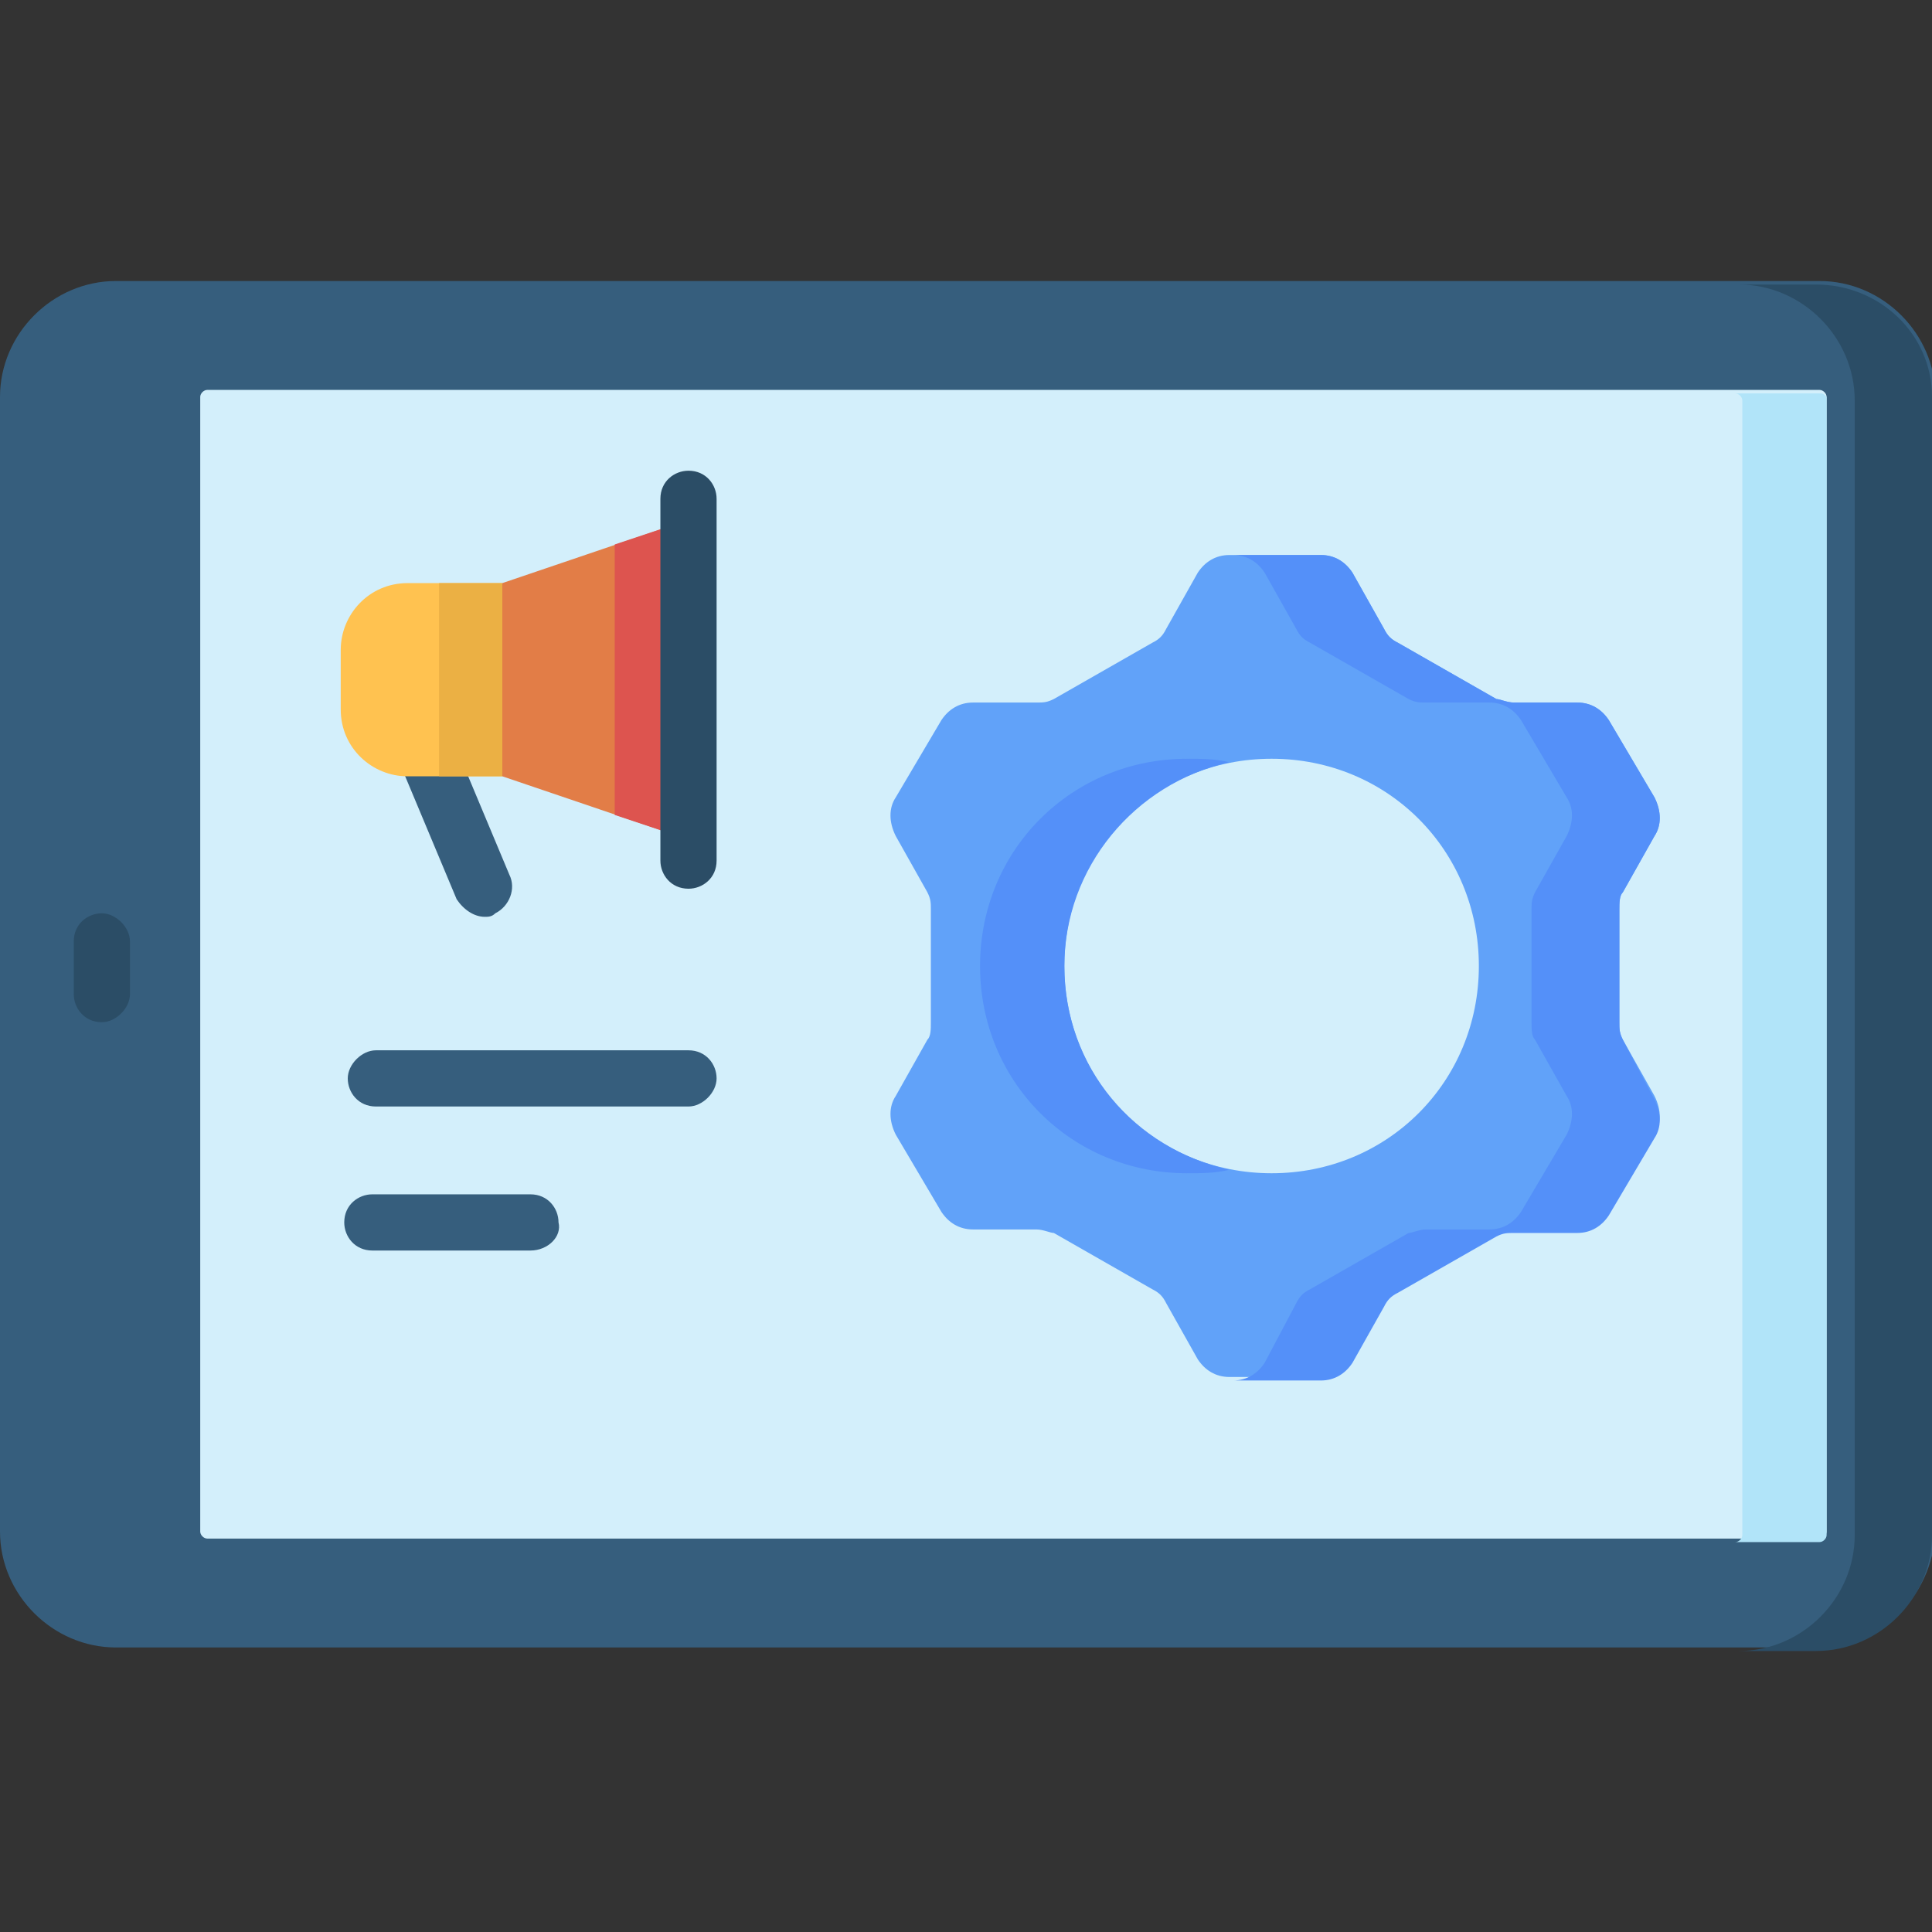
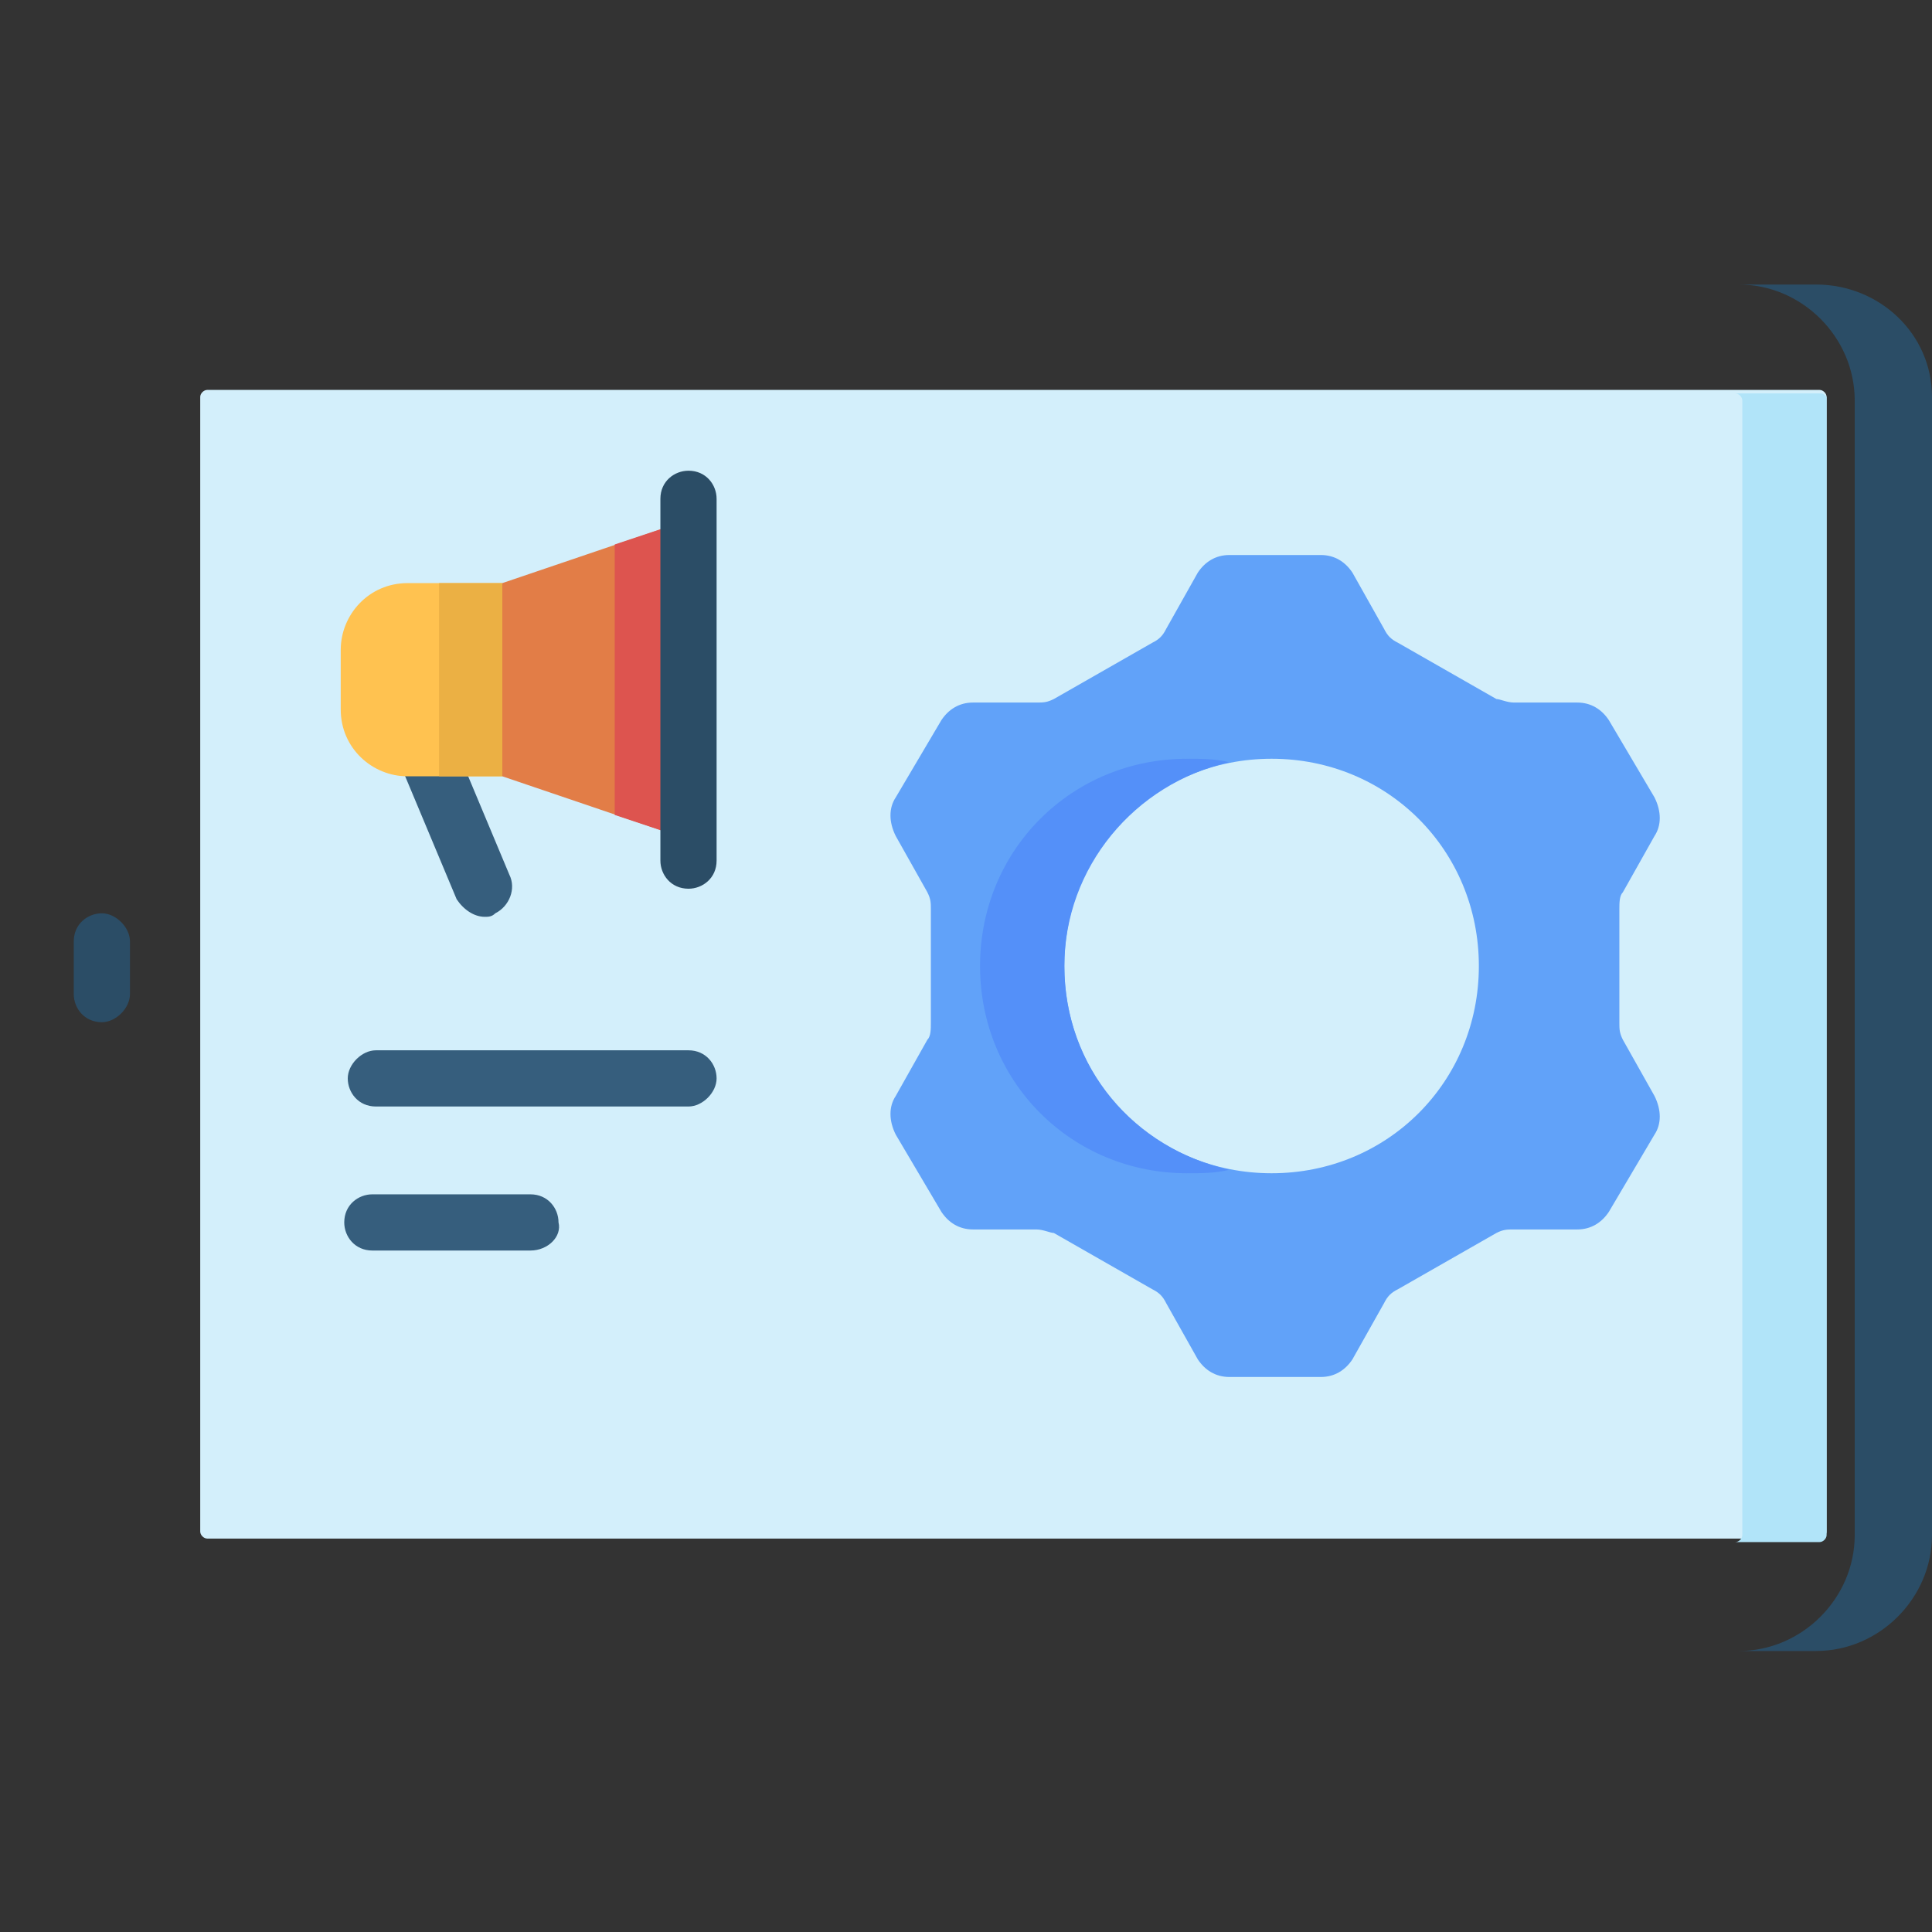
<svg xmlns="http://www.w3.org/2000/svg" id="Capa_1" x="0px" y="0px" width="55px" height="55px" viewBox="0 0 55 55" style="enable-background:new 0 0 55 55;" xml:space="preserve">
  <rect x="0" y="0" width="55" height="55" fill="#333333" stroke="none" />
  <style type="text/css">	.st0{fill:#365E7D;}	.st1{fill:#2B4D66;}	.st2{fill:#D3EFFB;}	.st3{fill:#B1E4F9;}	.st4{fill:#61A2F9;}	.st5{fill:#5490F9;}	.st6{fill:#FFC250;}	.st7{fill:#EBB044;}	.st8{fill:#E27D47;}	.st9{fill:#DD544F;}</style>
  <g>
-     <path class="st0" d="M51.7,46.9H3.3c-1.8,0-3.3-1.5-3.3-3.3V11.3c0-1.8,1.5-3.3,3.3-3.3h48.5c1.8,0,3.3,1.5,3.3,3.3v32.3  C55,45.5,53.5,46.9,51.7,46.9L51.7,46.9z" />
    <path class="st1" d="M51.7,8.1h-2.2c1.8,0,3.3,1.5,3.3,3.3v32.3c0,1.8-1.5,3.3-3.3,3.3h2.2c1.8,0,3.3-1.5,3.3-3.3V11.3  C55,9.5,53.5,8.1,51.7,8.1L51.7,8.1z" />
    <path class="st2" d="M5.9,43.8c-0.1,0-0.2-0.1-0.2-0.2V11.3c0-0.1,0.1-0.2,0.2-0.2h45.9c0.1,0,0.2,0.1,0.2,0.2v32.3  c0,0.1-0.1,0.2-0.2,0.2H5.9z" />
    <path class="st3" d="M51.8,11.2h-2.4c0.1,0,0.2,0.1,0.2,0.2v32.3c0,0.1-0.1,0.2-0.2,0.2h2.4c0.1,0,0.2-0.1,0.2-0.2V11.3  C51.9,11.2,51.9,11.2,51.8,11.2z" />
    <g>
      <path class="st1" d="M2.9,29.1c-0.5,0-0.8-0.4-0.8-0.8v-1.5c0-0.5,0.4-0.8,0.8-0.8s0.8,0.4,0.8,0.8v1.5   C3.7,28.7,3.3,29.1,2.9,29.1z" />
    </g>
    <path class="st4" d="M46.2,29.6c-0.1-0.2-0.1-0.3-0.1-0.5v-3.2c0-0.2,0-0.4,0.1-0.5l0.9-1.6c0.2-0.3,0.2-0.7,0-1.1l-1.3-2.2  c-0.2-0.3-0.5-0.5-0.9-0.5l-1.8,0c-0.2,0-0.4-0.1-0.5-0.1l-2.8-1.6c-0.2-0.1-0.3-0.2-0.4-0.4l-0.9-1.6c-0.2-0.3-0.5-0.5-0.9-0.5  h-2.6c-0.4,0-0.7,0.2-0.9,0.5l-0.9,1.6c-0.1,0.2-0.2,0.3-0.4,0.4l-2.8,1.6c-0.2,0.1-0.3,0.1-0.5,0.1l-1.8,0c-0.4,0-0.7,0.2-0.9,0.5  l-1.3,2.2c-0.2,0.3-0.2,0.7,0,1.1l0.9,1.6c0.1,0.2,0.1,0.3,0.1,0.5v3.2c0,0.2,0,0.4-0.1,0.5l-0.9,1.6c-0.2,0.3-0.2,0.7,0,1.1  l1.3,2.2c0.2,0.3,0.5,0.5,0.9,0.5l1.8,0c0.2,0,0.4,0.1,0.5,0.1l2.8,1.6c0.2,0.1,0.3,0.2,0.4,0.4l0.9,1.6c0.2,0.3,0.5,0.5,0.9,0.5  h2.6c0.4,0,0.7-0.2,0.9-0.5l0.9-1.6c0.1-0.2,0.2-0.3,0.4-0.4l2.8-1.6c0.2-0.1,0.3-0.1,0.5-0.1l1.8,0c0.4,0,0.7-0.2,0.9-0.5l1.3-2.2  c0.2-0.3,0.2-0.7,0-1.1L46.2,29.6z M36.2,33.4c-3.3,0-5.9-2.6-5.9-5.9c0-3.3,2.6-5.9,5.9-5.9c3.3,0,5.9,2.6,5.9,5.9  C42.1,30.8,39.5,33.4,36.2,33.4z" />
    <path class="st5" d="M35,21.7c-0.4-0.1-0.8-0.1-1.2-0.1c-3.3,0-5.9,2.6-5.9,5.9c0,3.3,2.6,5.9,5.9,5.9c0.4,0,0.8,0,1.2-0.1  c-2.7-0.6-4.7-2.9-4.7-5.8C30.3,24.7,32.3,22.3,35,21.7z" />
-     <path class="st5" d="M46.2,29.6c-0.1-0.2-0.1-0.3-0.1-0.5v-3.2c0-0.2,0-0.4,0.1-0.5l0.9-1.6c0.2-0.3,0.2-0.7,0-1.1l-1.3-2.2  c-0.2-0.3-0.5-0.5-0.9-0.5l-1.8,0c-0.2,0-0.4-0.1-0.5-0.1l-2.8-1.6c-0.2-0.1-0.3-0.2-0.4-0.4l-0.9-1.6c-0.2-0.3-0.5-0.5-0.9-0.5  h-2.5c0.4,0,0.7,0.2,0.9,0.5l0.9,1.6c0.1,0.2,0.2,0.3,0.4,0.4l2.8,1.6c0.2,0.1,0.3,0.1,0.5,0.1l1.8,0c0.4,0,0.7,0.2,0.9,0.5  l1.3,2.2c0.2,0.3,0.2,0.7,0,1.1l-0.9,1.6c-0.1,0.2-0.1,0.3-0.1,0.5v3.2c0,0.2,0,0.4,0.1,0.5l0.9,1.6c0.2,0.3,0.2,0.7,0,1.1  l-1.3,2.2c-0.2,0.3-0.5,0.5-0.9,0.5l-1.8,0c-0.2,0-0.4,0.1-0.5,0.1l-2.8,1.6c-0.2,0.1-0.3,0.2-0.4,0.4L36,38.8  c-0.2,0.3-0.5,0.5-0.9,0.5h2.5c0.4,0,0.7-0.2,0.9-0.5l0.9-1.6c0.1-0.2,0.2-0.3,0.4-0.4l2.8-1.6c0.2-0.1,0.3-0.1,0.5-0.1l1.8,0  c0.4,0,0.7-0.2,0.9-0.5l1.3-2.2c0.2-0.3,0.2-0.7,0-1.1L46.2,29.6z" />
    <g>
      <path class="st0" d="M13.8,26.1c-0.3,0-0.6-0.2-0.8-0.5l-1.8-4.3c-0.2-0.4,0-0.9,0.4-1.1s0.9,0,1.1,0.4l1.8,4.3   c0.2,0.4,0,0.9-0.4,1.1C14,26.1,13.9,26.1,13.8,26.1z" />
    </g>
    <path class="st6" d="M14.3,22.1h-2.7c-1,0-1.9-0.8-1.9-1.9v-1.7c0-1,0.8-1.9,1.9-1.9h2.7V22.1z" />
    <path class="st7" d="M12.5,16.6h1.8v5.5h-1.8V16.6z" />
    <path class="st8" d="M14.3,22.1l5.3,1.8v-9.1l-5.3,1.8V22.1z" />
    <path class="st9" d="M17.5,15.5v7.7l2.1,0.7v-9.1L17.5,15.5z" />
    <g>
      <path class="st1" d="M19.6,25.3c-0.5,0-0.8-0.4-0.8-0.8V14.2c0-0.5,0.4-0.8,0.8-0.8c0.5,0,0.8,0.4,0.8,0.8v10.3   C20.4,25,20,25.3,19.6,25.3z" />
    </g>
    <g>
      <path class="st0" d="M19.6,31.5h-8.9c-0.5,0-0.8-0.4-0.8-0.8s0.4-0.8,0.8-0.8h8.9c0.5,0,0.8,0.4,0.8,0.8S20,31.5,19.6,31.5z" />
    </g>
    <g>
      <path class="st0" d="M15.1,35.6h-4.5c-0.5,0-0.8-0.4-0.8-0.8c0-0.5,0.4-0.8,0.8-0.8h4.5c0.5,0,0.8,0.4,0.8,0.8   C16,35.2,15.6,35.6,15.1,35.6z" />
    </g>
  </g>
</svg>